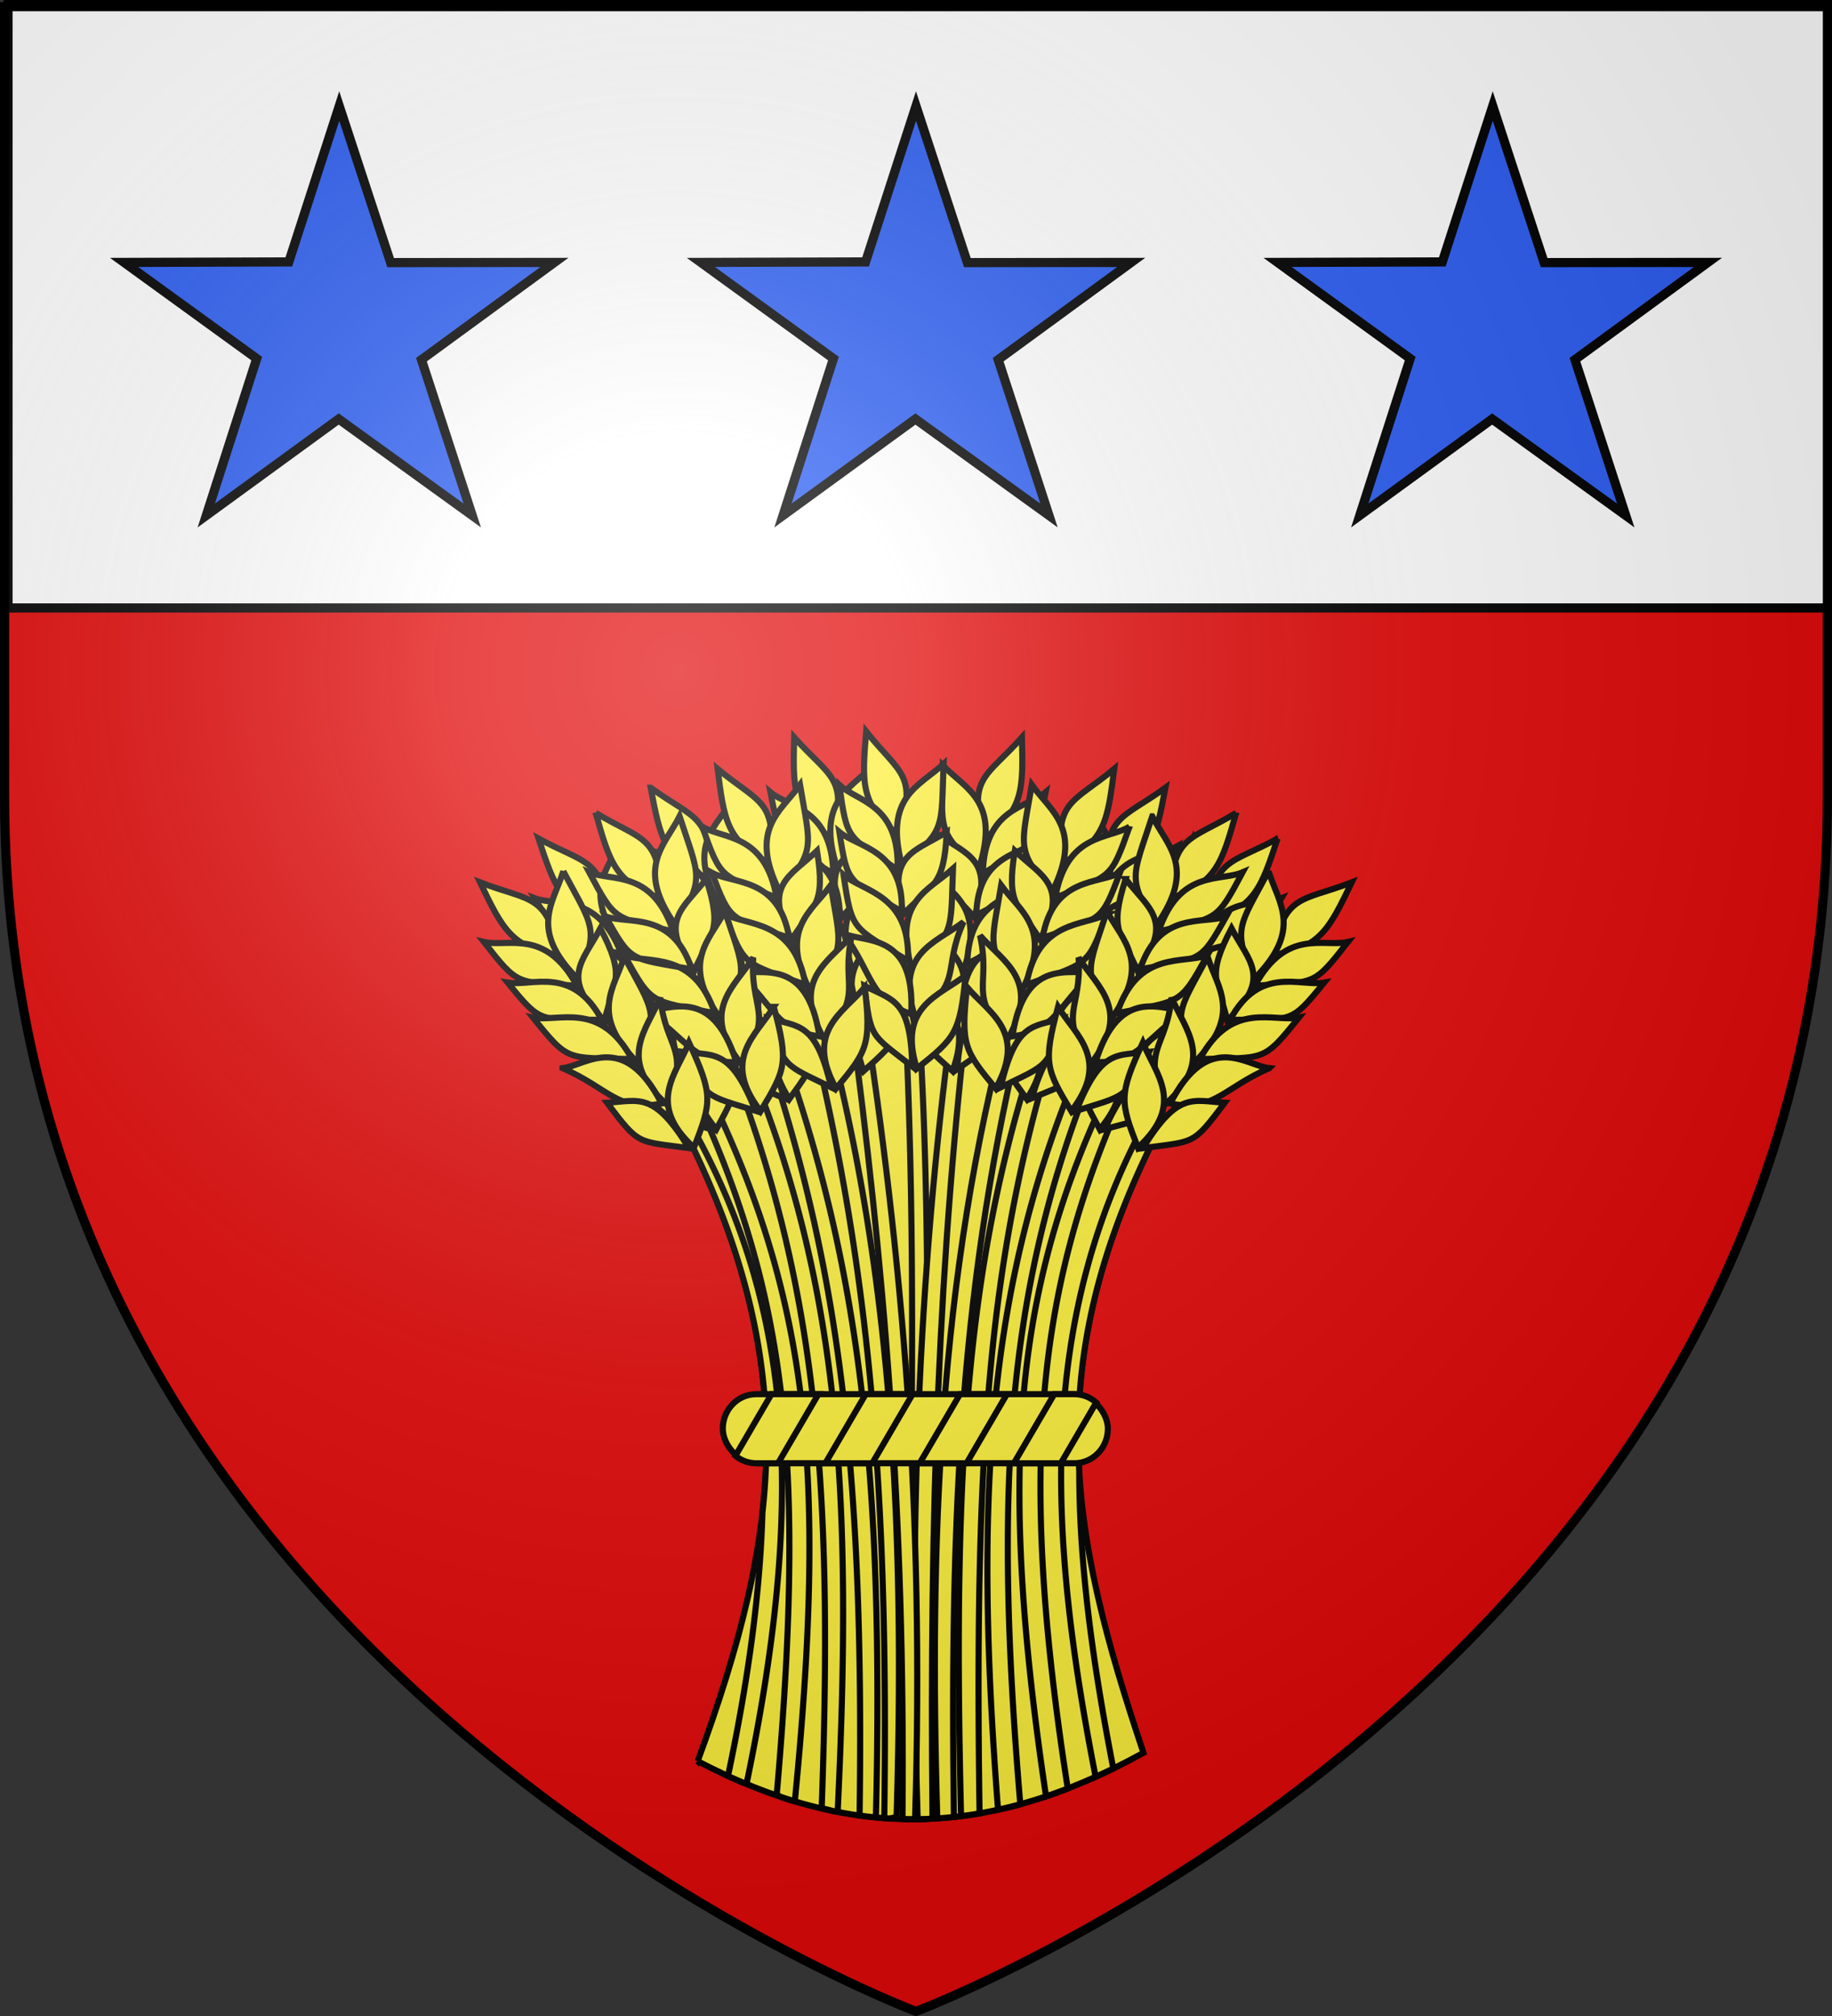
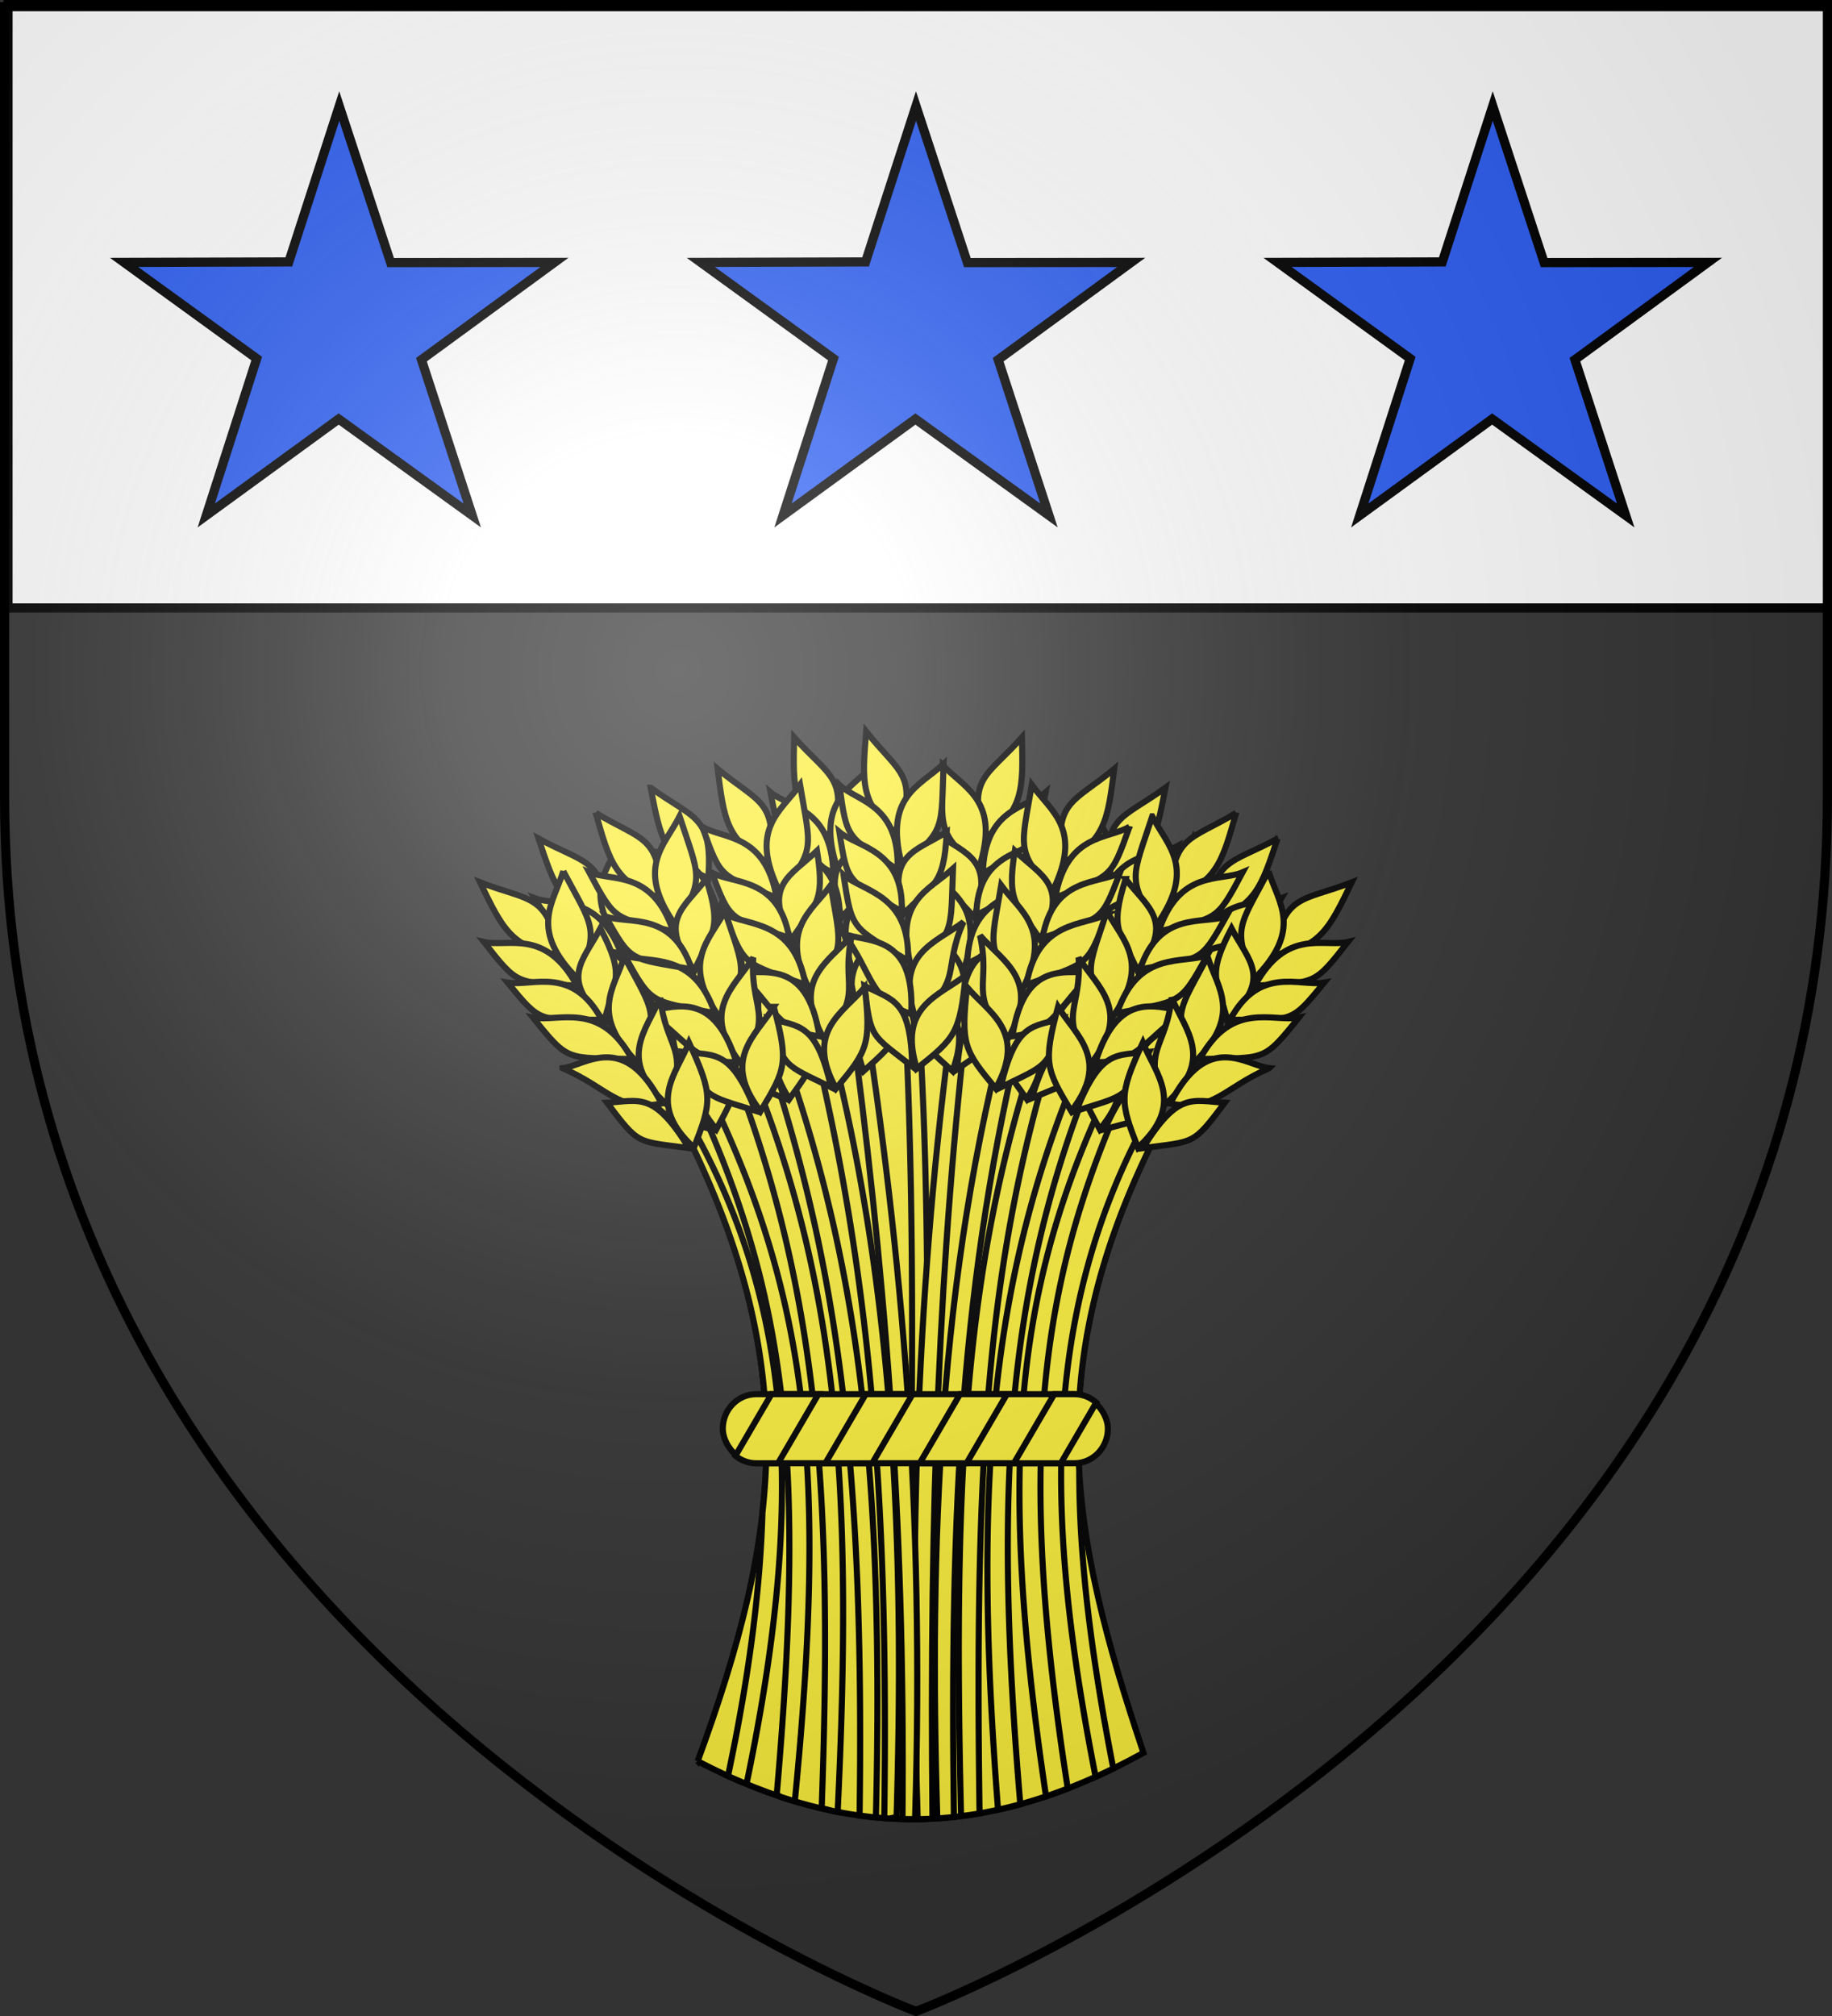
<svg xmlns="http://www.w3.org/2000/svg" xmlns:xlink="http://www.w3.org/1999/xlink" width="600" height="660" version="1.0">
  <rect width="100%" height="100%" fill="#333333" stroke="none" />
  <defs>
    <radialGradient xlink:href="#a" id="b" cx="221.445" cy="226.331" r="300" fx="221.445" fy="226.331" gradientTransform="matrix(1.353 0 0 1.349 -54.369 -85.747)" gradientUnits="userSpaceOnUse" />
    <linearGradient id="a">
      <stop offset="0" style="stop-color:white;stop-opacity:.314" />
      <stop offset=".19" style="stop-color:white;stop-opacity:.251" />
      <stop offset=".6" style="stop-color:#6b6b6b;stop-opacity:.125" />
      <stop offset="1" style="stop-color:black;stop-opacity:.125" />
    </linearGradient>
  </defs>
  <g style="display:inline">
-     <path d="M323.26 658.5s298.5-112.32 298.5-397.772V2.176h-597v258.552c0 285.452 298.5 397.772 298.5 397.772" style="fill:#e20909;fill-opacity:1;fill-rule:evenodd;stroke:none" transform="translate(-23.26)" />
    <path d="M25.883-.057v199.093h597V-.057z" style="fill:#fff;fill-opacity:1;fill-rule:evenodd;stroke:#000;stroke-width:3;stroke-linecap:butt;stroke-linejoin:miter;stroke-miterlimit:4;stroke-opacity:1;stroke-dasharray:none;display:inline" transform="translate(-23.26)" />
    <g style="fill:#2b5df2;fill-opacity:1;stroke:#000;stroke-width:3;stroke-miterlimit:4;stroke-opacity:1;stroke-dasharray:none">
      <path d="m134.372 34.713 16.826 51.262 53.644-.062-43.554 31.844 16.636 50.998-43.744-31.58-43.361 31.58 16.517-51.362-43.435-31.48 53.953-.163zM512.15 34.713l16.826 51.262 53.643-.062-43.553 31.844 16.636 50.998-43.744-31.58-43.362 31.58 16.518-51.362-43.435-31.48 53.953-.163zM323.26 34.713l16.827 51.262 53.643-.062-43.553 31.844 16.636 50.998-43.744-31.58-43.361 31.58 16.517-51.362-43.435-31.48 53.953-.163z" style="fill:#2b5df2;fill-opacity:1;stroke:#000;stroke-width:3;stroke-miterlimit:4;stroke-opacity:1;stroke-dasharray:none;stroke-dashoffset:0" transform="translate(-23.26)" />
    </g>
    <g style="stroke:#000;stroke-width:2.89;stroke-miterlimit:4;stroke-opacity:1;stroke-dasharray:none">
      <path d="M268.434 764.42c39.6-107.754 49.777-188.742-7.925-302.028 94.68-92.74 164.591-62.902 227.822 0-59.543 114.515-43.534 194.793-8.914 298.065-74.35 41.017-139.273 41.348-210.983 3.962z" style="fill:#fcef3c;fill-opacity:1;fill-rule:evenodd;stroke:#000;stroke-width:2.89;stroke-linecap:butt;stroke-linejoin:miter;stroke-miterlimit:4;stroke-opacity:1;stroke-dasharray:none" transform="matrix(.692 0 0 .692 42.739 47.604)" />
      <path d="M372.063 403.563c-1.957.067-3.928.197-5.907.375 7.146 129.791 2.035 258.814 1.344 387.906a182 182 0 0 0 7.906-.063c-.947-129.808 6.078-255.72-2.937-388.218-.135.004-.271-.005-.406 0z" style="fill:#fcef3c;fill-opacity:1;fill-rule:evenodd;stroke:#000;stroke-width:2.89;stroke-linecap:butt;stroke-linejoin:miter;stroke-miterlimit:4;stroke-opacity:1;stroke-dasharray:none" transform="matrix(.692 0 0 .692 42.739 47.604)" />
      <path d="M390.094 404.5c-16.33 118.626-22.123 238.3-17.531 387.344 2.33-.032 4.665-.098 7-.219-1.508-147.134 3.151-266.852 17.125-386-2.18-.437-4.388-.822-6.594-1.125z" style="fill:#fcef3c;fill-opacity:1;fill-rule:evenodd;stroke:#000;stroke-width:2.89;stroke-linecap:butt;stroke-linejoin:miter;stroke-miterlimit:4;stroke-opacity:1;stroke-dasharray:none" transform="matrix(.692 0 0 .692 42.739 47.604)" />
      <g style="stroke:#000;stroke-width:2.89;stroke-miterlimit:4;stroke-opacity:1;stroke-dasharray:none">
        <path d="M421.907 280.044c-16.855 18.944-26.105 18.989-17.557 47.626 18.62-13.124 18.096-23.653 17.557-47.626z" style="fill:#fcef3c;fill-opacity:1;fill-rule:evenodd;stroke:#000;stroke-width:2.89;stroke-linecap:butt;stroke-linejoin:miter;stroke-miterlimit:4;stroke-opacity:1;stroke-dasharray:none" transform="matrix(.692 0 0 .692 42.739 47.604)" />
        <path d="M384.454 293.317c11.097 11.385 27.244 17.038 17.112 48.582-20.19-16.91-17.58-18.726-17.112-48.582z" style="fill:#fcef3c;fill-opacity:1;fill-rule:evenodd;stroke:#000;stroke-width:2.89;stroke-linecap:butt;stroke-linejoin:miter;stroke-miterlimit:4;stroke-opacity:1;stroke-dasharray:none" transform="matrix(.692 0 0 .692 42.739 47.604)" />
        <path d="M381.165 325.375c14.633 10.239 28.013 12.167 18.107 39.709-12.855-15.021-18.366-13.577-18.107-39.709z" style="fill:#fcef3c;fill-opacity:1;fill-rule:evenodd;stroke:#000;stroke-width:2.89;stroke-linecap:butt;stroke-linejoin:miter;stroke-miterlimit:4;stroke-opacity:1;stroke-dasharray:none" transform="matrix(.692 0 0 .692 42.739 47.604)" />
        <path d="M377.226 342.515c11.109 11.162 27.261 16.716 17.167 47.593-20.208-16.58-17.6-18.357-17.167-47.593z" style="fill:#fcef3c;fill-opacity:1;fill-rule:evenodd;stroke:#000;stroke-width:2.89;stroke-linecap:butt;stroke-linejoin:miter;stroke-miterlimit:4;stroke-opacity:1;stroke-dasharray:none" transform="matrix(.692 0 0 .692 42.739 47.604)" />
        <path d="M370.864 367.456c12.965 10.93 31.702 16.481 20.356 46.284-22.408-18.308-11.394-22.957-20.356-46.284z" style="fill:#fcef3c;fill-opacity:1;fill-rule:evenodd;stroke:#000;stroke-width:2.89;stroke-linecap:butt;stroke-linejoin:miter;stroke-miterlimit:4;stroke-opacity:1;stroke-dasharray:none" transform="matrix(.692 0 0 .692 42.739 47.604)" />
        <path d="M368.459 392.6c12.196 10.55 31.293 16.47 20.564 45.304-17.289-15.431-19.514-17.852-20.564-45.303zM433.147 305.974c-8.76 7.488-29.01 7.26-29.76 38.507 24.925-14.884 24.654-12.161 29.76-38.507z" style="fill:#fcef3c;fill-opacity:1;fill-rule:evenodd;stroke:#000;stroke-width:2.89;stroke-linecap:butt;stroke-linejoin:miter;stroke-miterlimit:4;stroke-opacity:1;stroke-dasharray:none" transform="matrix(.692 0 0 .692 42.739 47.604)" />
        <path d="M431.896 328.226c-9.328 6.963-31.025 6.598-31.595 35.924 26.592-13.785 26.323-11.232 31.595-35.924z" style="fill:#fcef3c;fill-opacity:1;fill-rule:evenodd;stroke:#000;stroke-width:2.89;stroke-linecap:butt;stroke-linejoin:miter;stroke-miterlimit:4;stroke-opacity:1;stroke-dasharray:none" transform="matrix(.692 0 0 .692 42.739 47.604)" />
        <path d="M428.78 348.388c-9.66 7.536-32.087 7.197-32.75 38.836 27.521-14.94 27.236-12.184 32.75-38.836z" style="fill:#fcef3c;fill-opacity:1;fill-rule:evenodd;stroke:#000;stroke-width:2.89;stroke-linecap:butt;stroke-linejoin:miter;stroke-miterlimit:4;stroke-opacity:1;stroke-dasharray:none" transform="matrix(.692 0 0 .692 42.739 47.604)" />
        <path d="M427.223 376.08c-10.212 3.996-34.005-2.935-34.092 36.28 20.374-5.903 18.92-17.768 34.092-36.28z" style="fill:#fcef3c;fill-opacity:1;fill-rule:evenodd;stroke:#000;stroke-width:2.89;stroke-linecap:butt;stroke-linejoin:miter;stroke-miterlimit:4;stroke-opacity:1;stroke-dasharray:none" transform="matrix(.692 0 0 .692 42.739 47.604)" />
        <path d="M415.946 400.23c-14.18 6.257-22.19 5.276-24.708 36.807 20.567-14.325 20.325-11.736 24.708-36.808z" style="fill:#fcef3c;fill-opacity:1;fill-rule:evenodd;stroke:#000;stroke-width:2.89;stroke-linecap:butt;stroke-linejoin:miter;stroke-miterlimit:4;stroke-opacity:1;stroke-dasharray:none" transform="matrix(.692 0 0 .692 42.739 47.604)" />
      </g>
      <path d="M431.625 418.438c-35.51 103.618-42.716 201.158-38.531 371.968 2.908-.365 5.83-.776 8.75-1.281-2.447-169.428 3.697-263.339 36.281-367.062a164 164 0 0 0-6.5-3.625z" style="fill:#fcef3c;fill-opacity:1;fill-rule:evenodd;stroke:#000;stroke-width:2.89;stroke-linecap:butt;stroke-linejoin:miter;stroke-miterlimit:4;stroke-opacity:1;stroke-dasharray:none" transform="matrix(.692 0 0 .692 42.739 47.604)" />
      <g style="stroke:#000;stroke-width:2.89;stroke-miterlimit:4;stroke-opacity:1;stroke-dasharray:none">
        <path d="M489.826 303.869c-20.493 14.935-29.542 13.015-27.267 42.814 20.982-8.872 22.704-19.273 27.267-42.814z" style="fill:#fcef3c;fill-opacity:1;fill-rule:evenodd;stroke:#000;stroke-width:2.89;stroke-linecap:butt;stroke-linejoin:miter;stroke-miterlimit:4;stroke-opacity:1;stroke-dasharray:none" transform="matrix(.692 0 0 .692 42.739 47.604)" />
        <path d="M450.409 308.89c8.427 13.48 23.006 22.432 6.41 51.107-16.14-20.81-13.205-22.031-6.41-51.107z" style="fill:#fcef3c;fill-opacity:1;fill-rule:evenodd;stroke:#000;stroke-width:2.89;stroke-linecap:butt;stroke-linejoin:miter;stroke-miterlimit:4;stroke-opacity:1;stroke-dasharray:none" transform="matrix(.692 0 0 .692 42.739 47.604)" />
        <path d="M440.39 339.52c12.126 13.11 24.792 17.835 9.265 42.647-9.373-17.408-15.065-17.166-9.265-42.648z" style="fill:#fcef3c;fill-opacity:1;fill-rule:evenodd;stroke:#000;stroke-width:2.89;stroke-linecap:butt;stroke-linejoin:miter;stroke-miterlimit:4;stroke-opacity:1;stroke-dasharray:none" transform="matrix(.692 0 0 .692 42.739 47.604)" />
        <path d="M432.902 355.433c8.487 13.265 23.092 22.121 6.674 50.152-16.228-20.493-13.303-21.675-6.674-50.152z" style="fill:#fcef3c;fill-opacity:1;fill-rule:evenodd;stroke:#000;stroke-width:2.89;stroke-linecap:butt;stroke-linejoin:miter;stroke-miterlimit:4;stroke-opacity:1;stroke-dasharray:none" transform="matrix(.692 0 0 .692 42.739 47.604)" />
        <path d="M421.392 378.455c10.349 13.432 27.48 22.834 10.067 49.55-18.011-22.647-6.261-24.852-10.067-49.55z" style="fill:#fcef3c;fill-opacity:1;fill-rule:evenodd;stroke:#000;stroke-width:2.89;stroke-linecap:butt;stroke-linejoin:miter;stroke-miterlimit:4;stroke-opacity:1;stroke-dasharray:none" transform="matrix(.692 0 0 .692 42.739 47.604)" />
        <path d="M413.704 402.516c9.68 12.898 27.085 22.736 10.48 48.636-13.62-18.75-15.28-21.588-10.48-48.636zM495.305 331.593c-10.149 5.459-29.889.938-37.254 31.314 27.515-9.255 26.673-6.652 37.254-31.314z" style="fill:#fcef3c;fill-opacity:1;fill-rule:evenodd;stroke:#000;stroke-width:2.89;stroke-linecap:butt;stroke-linejoin:miter;stroke-miterlimit:4;stroke-opacity:1;stroke-dasharray:none" transform="matrix(.692 0 0 .692 42.739 47.604)" />
        <path d="M489.36 353.073c-10.594 4.825-31.719-.138-38.5 28.4 28.911-7.827 28.106-5.39 38.5-28.4z" style="fill:#fcef3c;fill-opacity:1;fill-rule:evenodd;stroke:#000;stroke-width:2.89;stroke-linecap:butt;stroke-linejoin:miter;stroke-miterlimit:4;stroke-opacity:1;stroke-dasharray:none" transform="matrix(.692 0 0 .692 42.739 47.604)" />
        <path d="M482.034 372.114c-11.04 5.315-32.882.223-40.246 31 30.065-8.757 29.202-6.125 40.246-31z" style="fill:#fcef3c;fill-opacity:1;fill-rule:evenodd;stroke:#000;stroke-width:2.89;stroke-linecap:butt;stroke-linejoin:miter;stroke-miterlimit:4;stroke-opacity:1;stroke-dasharray:none" transform="matrix(.692 0 0 .692 42.739 47.604)" />
        <path d="M474.636 398.844c-10.827 1.738-32.607-10.085-41.016 28.217 21.163-1.443 22.26-13.346 41.016-28.217z" style="fill:#fcef3c;fill-opacity:1;fill-rule:evenodd;stroke:#000;stroke-width:2.89;stroke-linecap:butt;stroke-linejoin:miter;stroke-miterlimit:4;stroke-opacity:1;stroke-dasharray:none" transform="matrix(.692 0 0 .692 42.739 47.604)" />
        <path d="M458.49 420.05c-15.186 3.106-22.805.447-31.958 30.725 23.139-9.633 22.353-7.155 31.957-30.725z" style="fill:#fcef3c;fill-opacity:1;fill-rule:evenodd;stroke:#000;stroke-width:2.89;stroke-linecap:butt;stroke-linejoin:miter;stroke-miterlimit:4;stroke-opacity:1;stroke-dasharray:none" transform="matrix(.692 0 0 .692 42.739 47.604)" />
      </g>
      <path d="M465.438 441.5c-46.327 94.552-55.945 180.375-32.125 339.563a243 243 0 0 0 10.28-3.72c-23.714-151.927-14.926-237.541 27.594-330.968a286 286 0 0 0-5.75-4.875z" style="fill:#fcef3c;fill-opacity:1;fill-rule:evenodd;stroke:#000;stroke-width:2.89;stroke-linecap:butt;stroke-linejoin:miter;stroke-miterlimit:4;stroke-opacity:1;stroke-dasharray:none" transform="matrix(.692 0 0 .692 42.739 47.604)" />
      <g style="stroke:#000;stroke-width:2.89;stroke-miterlimit:4;stroke-opacity:1;stroke-dasharray:none">
        <path d="M542.89 327.933c-22.256 12.153-30.98 9.077-32.585 38.92 21.954-6.08 25.01-16.169 32.584-38.92z" style="fill:#fcef3c;fill-opacity:1;fill-rule:evenodd;stroke:#000;stroke-width:2.89;stroke-linecap:butt;stroke-linejoin:miter;stroke-miterlimit:4;stroke-opacity:1;stroke-dasharray:none" transform="matrix(.692 0 0 .692 42.739 47.604)" />
        <path d="M503.154 327.804c6.61 14.459 19.905 25.224-.266 51.506-13.308-22.725-10.239-23.556.266-51.506z" style="fill:#fcef3c;fill-opacity:1;fill-rule:evenodd;stroke:#000;stroke-width:2.89;stroke-linecap:butt;stroke-linejoin:miter;stroke-miterlimit:4;stroke-opacity:1;stroke-dasharray:none" transform="matrix(.692 0 0 .692 42.739 47.604)" />
        <path d="M489.25 356.877c10.326 14.572 22.273 20.897 3.661 43.488-7.039-18.475-12.713-18.973-3.66-43.488z" style="fill:#fcef3c;fill-opacity:1;fill-rule:evenodd;stroke:#000;stroke-width:2.89;stroke-linecap:butt;stroke-linejoin:miter;stroke-miterlimit:4;stroke-opacity:1;stroke-dasharray:none" transform="matrix(.692 0 0 .692 42.739 47.604)" />
        <path d="M479.763 371.686c6.697 14.253 20.032 24.927.12 50.594-13.436-22.423-10.382-23.216-.12-50.594z" style="fill:#fcef3c;fill-opacity:1;fill-rule:evenodd;stroke:#000;stroke-width:2.89;stroke-linecap:butt;stroke-linejoin:miter;stroke-miterlimit:4;stroke-opacity:1;stroke-dasharray:none" transform="matrix(.692 0 0 .692 42.739 47.604)" />
        <path d="M465.367 393.022c8.521 14.66 24.29 26.203 3.562 50.437-14.925-24.79-2.988-25.454-3.562-50.437z" style="fill:#fcef3c;fill-opacity:1;fill-rule:evenodd;stroke:#000;stroke-width:2.89;stroke-linecap:butt;stroke-linejoin:miter;stroke-miterlimit:4;stroke-opacity:1;stroke-dasharray:none" transform="matrix(.692 0 0 .692 42.739 47.604)" />
        <path d="M454.626 415.884c7.927 14.044 23.91 26.055 4.09 49.584-11.076-20.356-12.354-23.385-4.09-49.584zM544.73 356.134c-10.771 4.097-29.759-2.944-40.998 26.222 28.482-5.611 27.31-3.14 40.998-26.222z" style="fill:#fcef3c;fill-opacity:1;fill-rule:evenodd;stroke:#000;stroke-width:2.89;stroke-linecap:butt;stroke-linejoin:miter;stroke-miterlimit:4;stroke-opacity:1;stroke-dasharray:none" transform="matrix(.692 0 0 .692 42.739 47.604)" />
        <path d="M536.052 376.662c-11.13 3.411-31.434-4.247-41.856 23.17 29.682-4.014 28.567-1.7 41.856-23.17z" style="fill:#fcef3c;fill-opacity:1;fill-rule:evenodd;stroke:#000;stroke-width:2.89;stroke-linecap:butt;stroke-linejoin:miter;stroke-miterlimit:4;stroke-opacity:1;stroke-dasharray:none" transform="matrix(.692 0 0 .692 42.739 47.604)" />
        <path d="M526.32 394.593c-11.635 3.84-32.634-4.04-43.924 25.523 30.947-4.787 29.75-2.29 43.924-25.523z" style="fill:#fcef3c;fill-opacity:1;fill-rule:evenodd;stroke:#000;stroke-width:2.89;stroke-linecap:butt;stroke-linejoin:miter;stroke-miterlimit:4;stroke-opacity:1;stroke-dasharray:none" transform="matrix(.692 0 0 .692 42.739 47.604)" />
        <path d="M515.52 420.14c-10.96.32-31.025-14.226-44.326 22.663 21.172 1.311 23.802-10.35 44.327-22.664z" style="fill:#fcef3c;fill-opacity:1;fill-rule:evenodd;stroke:#000;stroke-width:2.89;stroke-linecap:butt;stroke-linejoin:miter;stroke-miterlimit:4;stroke-opacity:1;stroke-dasharray:none" transform="matrix(.692 0 0 .692 42.739 47.604)" />
        <path d="M496.762 439.074c-15.46 1.112-22.67-2.512-35.669 26.324 24.192-6.553 23.091-4.197 35.669-26.324z" style="fill:#fcef3c;fill-opacity:1;fill-rule:evenodd;stroke:#000;stroke-width:2.89;stroke-linecap:butt;stroke-linejoin:miter;stroke-miterlimit:4;stroke-opacity:1;stroke-dasharray:none" transform="matrix(.692 0 0 .692 42.739 47.604)" />
      </g>
      <path d="M347.031 407.344c-2.133.569-4.277 1.235-6.437 1.937 15.83 117.993 26.172 237.208 24.781 382.5 1.98.052 3.955.076 5.938.063 4.554-148.277-6.275-266.809-24.282-384.5z" style="fill:#fcef3c;fill-opacity:1;fill-rule:evenodd;stroke:#000;stroke-width:2.89;stroke-linecap:butt;stroke-linejoin:miter;stroke-miterlimit:4;stroke-opacity:1;stroke-dasharray:none" transform="matrix(.692 0 0 .692 42.739 47.604)" />
      <g style="stroke:#000;stroke-width:2.89;stroke-miterlimit:4;stroke-opacity:1;stroke-dasharray:none">
        <path d="M314.098 280.044c16.856 18.944 26.106 18.989 17.557 47.626-18.62-13.124-18.095-23.653-17.557-47.626z" style="fill:#fcef3c;fill-opacity:1;fill-rule:evenodd;stroke:#000;stroke-width:2.89;stroke-linecap:butt;stroke-linejoin:miter;stroke-miterlimit:4;stroke-opacity:1;stroke-dasharray:none" transform="matrix(.692 0 0 .692 42.739 47.604)" />
        <path d="M351.551 293.317c-11.097 11.385-27.244 17.038-17.112 48.582 20.19-16.91 17.58-18.726 17.112-48.582z" style="fill:#fcef3c;fill-opacity:1;fill-rule:evenodd;stroke:#000;stroke-width:2.89;stroke-linecap:butt;stroke-linejoin:miter;stroke-miterlimit:4;stroke-opacity:1;stroke-dasharray:none" transform="matrix(.692 0 0 .692 42.739 47.604)" />
        <path d="M354.84 325.375c-14.633 10.239-28.013 12.167-18.106 39.709 12.855-15.021 18.365-13.577 18.106-39.709z" style="fill:#fcef3c;fill-opacity:1;fill-rule:evenodd;stroke:#000;stroke-width:2.89;stroke-linecap:butt;stroke-linejoin:miter;stroke-miterlimit:4;stroke-opacity:1;stroke-dasharray:none" transform="matrix(.692 0 0 .692 42.739 47.604)" />
        <path d="M358.78 342.515c-11.11 11.162-27.262 16.716-17.168 47.593 20.208-16.58 17.6-18.357 17.168-47.593z" style="fill:#fcef3c;fill-opacity:1;fill-rule:evenodd;stroke:#000;stroke-width:2.89;stroke-linecap:butt;stroke-linejoin:miter;stroke-miterlimit:4;stroke-opacity:1;stroke-dasharray:none" transform="matrix(.692 0 0 .692 42.739 47.604)" />
        <path d="M365.141 367.456c-12.964 10.93-31.702 16.481-20.356 46.284 22.408-18.308 11.394-22.957 20.356-46.284z" style="fill:#fcef3c;fill-opacity:1;fill-rule:evenodd;stroke:#000;stroke-width:2.89;stroke-linecap:butt;stroke-linejoin:miter;stroke-miterlimit:4;stroke-opacity:1;stroke-dasharray:none" transform="matrix(.692 0 0 .692 42.739 47.604)" />
        <path d="M367.546 392.6c-12.196 10.55-31.293 16.47-20.564 45.304 17.29-15.431 19.514-17.852 20.564-45.303zM302.859 305.974c8.759 7.488 29.009 7.26 29.758 38.507-24.923-14.884-24.653-12.161-29.758-38.507z" style="fill:#fcef3c;fill-opacity:1;fill-rule:evenodd;stroke:#000;stroke-width:2.89;stroke-linecap:butt;stroke-linejoin:miter;stroke-miterlimit:4;stroke-opacity:1;stroke-dasharray:none" transform="matrix(.692 0 0 .692 42.739 47.604)" />
        <path d="M304.109 328.226c9.328 6.963 31.026 6.598 31.595 35.924-26.592-13.785-26.322-11.232-31.595-35.924z" style="fill:#fcef3c;fill-opacity:1;fill-rule:evenodd;stroke:#000;stroke-width:2.89;stroke-linecap:butt;stroke-linejoin:miter;stroke-miterlimit:4;stroke-opacity:1;stroke-dasharray:none" transform="matrix(.692 0 0 .692 42.739 47.604)" />
        <path d="M307.226 348.388c9.66 7.536 32.086 7.197 32.75 38.836-27.522-14.94-27.237-12.184-32.75-38.836z" style="fill:#fcef3c;fill-opacity:1;fill-rule:evenodd;stroke:#000;stroke-width:2.89;stroke-linecap:butt;stroke-linejoin:miter;stroke-miterlimit:4;stroke-opacity:1;stroke-dasharray:none" transform="matrix(.692 0 0 .692 42.739 47.604)" />
        <path d="M308.782 376.08c10.212 3.996 34.005-2.935 34.092 36.28-20.374-5.903-18.92-17.768-34.092-36.28z" style="fill:#fcef3c;fill-opacity:1;fill-rule:evenodd;stroke:#000;stroke-width:2.89;stroke-linecap:butt;stroke-linejoin:miter;stroke-miterlimit:4;stroke-opacity:1;stroke-dasharray:none" transform="matrix(.692 0 0 .692 42.739 47.604)" />
        <path d="M320.06 400.23c14.18 6.257 22.19 5.276 24.707 36.807-20.566-14.325-20.324-11.736-24.707-36.808z" style="fill:#fcef3c;fill-opacity:1;fill-rule:evenodd;stroke:#000;stroke-width:2.89;stroke-linecap:butt;stroke-linejoin:miter;stroke-miterlimit:4;stroke-opacity:1;stroke-dasharray:none" transform="matrix(.692 0 0 .692 42.739 47.604)" />
      </g>
      <path d="M307.531 424.781a203 203 0 0 0-6.375 4.094c33.606 101.364 46.252 195.476 43.906 361.25 2.572.353 5.15.662 7.72.906 4.077-167.719-8.994-264.827-45.25-366.25z" style="fill:#fcef3c;fill-opacity:1;fill-rule:evenodd;stroke:#000;stroke-width:2.89;stroke-linecap:butt;stroke-linejoin:miter;stroke-miterlimit:4;stroke-opacity:1;stroke-dasharray:none" transform="matrix(.692 0 0 .692 42.739 47.604)" />
      <g style="stroke:#000;stroke-width:2.89;stroke-miterlimit:4;stroke-opacity:1;stroke-dasharray:none">
        <path d="M246.18 303.869c20.492 14.935 29.541 13.015 27.266 42.814-20.982-8.872-22.704-19.273-27.267-42.814z" style="fill:#fcef3c;fill-opacity:1;fill-rule:evenodd;stroke:#000;stroke-width:2.89;stroke-linecap:butt;stroke-linejoin:miter;stroke-miterlimit:4;stroke-opacity:1;stroke-dasharray:none" transform="matrix(.692 0 0 .692 42.739 47.604)" />
-         <path d="M285.597 308.89c-8.428 13.48-23.007 22.432-6.41 51.107 16.14-20.81 13.204-22.031 6.41-51.107z" style="fill:#fcef3c;fill-opacity:1;fill-rule:evenodd;stroke:#000;stroke-width:2.89;stroke-linecap:butt;stroke-linejoin:miter;stroke-miterlimit:4;stroke-opacity:1;stroke-dasharray:none" transform="matrix(.692 0 0 .692 42.739 47.604)" />
        <path d="M295.616 339.52c-12.127 13.11-24.793 17.835-9.266 42.647 9.374-17.408 15.065-17.166 9.266-42.648z" style="fill:#fcef3c;fill-opacity:1;fill-rule:evenodd;stroke:#000;stroke-width:2.89;stroke-linecap:butt;stroke-linejoin:miter;stroke-miterlimit:4;stroke-opacity:1;stroke-dasharray:none" transform="matrix(.692 0 0 .692 42.739 47.604)" />
        <path d="M303.103 355.433c-8.487 13.265-23.092 22.121-6.674 50.152 16.228-20.493 13.303-21.675 6.674-50.152z" style="fill:#fcef3c;fill-opacity:1;fill-rule:evenodd;stroke:#000;stroke-width:2.89;stroke-linecap:butt;stroke-linejoin:miter;stroke-miterlimit:4;stroke-opacity:1;stroke-dasharray:none" transform="matrix(.692 0 0 .692 42.739 47.604)" />
        <path d="M314.614 378.455c-10.35 13.432-27.481 22.834-10.068 49.55 18.011-22.647 6.262-24.852 10.068-49.55z" style="fill:#fcef3c;fill-opacity:1;fill-rule:evenodd;stroke:#000;stroke-width:2.89;stroke-linecap:butt;stroke-linejoin:miter;stroke-miterlimit:4;stroke-opacity:1;stroke-dasharray:none" transform="matrix(.692 0 0 .692 42.739 47.604)" />
        <path d="M322.301 402.516c-9.679 12.898-27.084 22.736-10.48 48.636 13.62-18.75 15.28-21.588 10.48-48.636zM240.7 331.593c10.15 5.459 29.89.938 37.255 31.314-27.516-9.255-26.673-6.652-37.255-31.314z" style="fill:#fcef3c;fill-opacity:1;fill-rule:evenodd;stroke:#000;stroke-width:2.89;stroke-linecap:butt;stroke-linejoin:miter;stroke-miterlimit:4;stroke-opacity:1;stroke-dasharray:none" transform="matrix(.692 0 0 .692 42.739 47.604)" />
        <path d="M246.645 353.073c10.594 4.825 31.72-.138 38.5 28.4-28.911-7.827-28.106-5.39-38.5-28.4z" style="fill:#fcef3c;fill-opacity:1;fill-rule:evenodd;stroke:#000;stroke-width:2.89;stroke-linecap:butt;stroke-linejoin:miter;stroke-miterlimit:4;stroke-opacity:1;stroke-dasharray:none" transform="matrix(.692 0 0 .692 42.739 47.604)" />
        <path d="M253.971 372.114c11.04 5.315 32.883.223 40.247 31-30.066-8.757-29.202-6.125-40.247-31z" style="fill:#fcef3c;fill-opacity:1;fill-rule:evenodd;stroke:#000;stroke-width:2.89;stroke-linecap:butt;stroke-linejoin:miter;stroke-miterlimit:4;stroke-opacity:1;stroke-dasharray:none" transform="matrix(.692 0 0 .692 42.739 47.604)" />
        <path d="M261.37 398.844c10.827 1.738 32.606-10.085 41.015 28.217-21.163-1.443-22.26-13.346-41.016-28.217z" style="fill:#fcef3c;fill-opacity:1;fill-rule:evenodd;stroke:#000;stroke-width:2.89;stroke-linecap:butt;stroke-linejoin:miter;stroke-miterlimit:4;stroke-opacity:1;stroke-dasharray:none" transform="matrix(.692 0 0 .692 42.739 47.604)" />
        <path d="M277.516 420.05c15.185 3.106 22.804.447 31.957 30.725-23.138-9.633-22.352-7.155-31.957-30.725z" style="fill:#fcef3c;fill-opacity:1;fill-rule:evenodd;stroke:#000;stroke-width:2.89;stroke-linecap:butt;stroke-linejoin:miter;stroke-miterlimit:4;stroke-opacity:1;stroke-dasharray:none" transform="matrix(.692 0 0 .692 42.739 47.604)" />
      </g>
      <path d="M274.406 449.5a320 320 0 0 0-5.156 4.625c42.64 93.796 49.826 174.839 36.594 326.125l1.937 1.063c2.21.737 4.423 1.433 6.625 2.093 15.11-153.514 7.068-236.195-40-333.906z" style="fill:#fcef3c;fill-opacity:1;fill-rule:evenodd;stroke:#000;stroke-width:2.89;stroke-linecap:butt;stroke-linejoin:miter;stroke-miterlimit:4;stroke-opacity:1;stroke-dasharray:none" transform="matrix(.692 0 0 .692 42.739 47.604)" />
      <g style="stroke:#000;stroke-width:2.89;stroke-miterlimit:4;stroke-opacity:1;stroke-dasharray:none">
        <path d="M193.116 327.933c22.256 12.153 30.98 9.077 32.584 38.92-21.954-6.08-25.01-16.169-32.584-38.92z" style="fill:#fcef3c;fill-opacity:1;fill-rule:evenodd;stroke:#000;stroke-width:2.89;stroke-linecap:butt;stroke-linejoin:miter;stroke-miterlimit:4;stroke-opacity:1;stroke-dasharray:none" transform="matrix(.692 0 0 .692 42.739 47.604)" />
        <path d="M232.852 327.804c-6.61 14.459-19.906 25.224.266 51.506 13.308-22.725 10.238-23.556-.266-51.506z" style="fill:#fcef3c;fill-opacity:1;fill-rule:evenodd;stroke:#000;stroke-width:2.89;stroke-linecap:butt;stroke-linejoin:miter;stroke-miterlimit:4;stroke-opacity:1;stroke-dasharray:none" transform="matrix(.692 0 0 .692 42.739 47.604)" />
        <path d="M246.755 356.877c-10.325 14.572-22.272 20.897-3.661 43.488 7.039-18.475 12.714-18.973 3.661-43.488z" style="fill:#fcef3c;fill-opacity:1;fill-rule:evenodd;stroke:#000;stroke-width:2.89;stroke-linecap:butt;stroke-linejoin:miter;stroke-miterlimit:4;stroke-opacity:1;stroke-dasharray:none" transform="matrix(.692 0 0 .692 42.739 47.604)" />
        <path d="M256.242 371.686c-6.697 14.253-20.031 24.927-.12 50.594 13.436-22.423 10.383-23.216.12-50.594z" style="fill:#fcef3c;fill-opacity:1;fill-rule:evenodd;stroke:#000;stroke-width:2.89;stroke-linecap:butt;stroke-linejoin:miter;stroke-miterlimit:4;stroke-opacity:1;stroke-dasharray:none" transform="matrix(.692 0 0 .692 42.739 47.604)" />
        <path d="M270.638 393.022c-8.521 14.66-24.29 26.203-3.562 50.437 14.925-24.79 2.988-25.454 3.562-50.437z" style="fill:#fcef3c;fill-opacity:1;fill-rule:evenodd;stroke:#000;stroke-width:2.89;stroke-linecap:butt;stroke-linejoin:miter;stroke-miterlimit:4;stroke-opacity:1;stroke-dasharray:none" transform="matrix(.692 0 0 .692 42.739 47.604)" />
        <path d="M281.379 415.884c-7.926 14.044-23.91 26.055-4.09 49.584 11.076-20.356 12.355-23.385 4.09-49.584zM191.276 356.134c10.77 4.097 29.758-2.944 40.998 26.222-28.483-5.611-27.31-3.14-40.998-26.222z" style="fill:#fcef3c;fill-opacity:1;fill-rule:evenodd;stroke:#000;stroke-width:2.89;stroke-linecap:butt;stroke-linejoin:miter;stroke-miterlimit:4;stroke-opacity:1;stroke-dasharray:none" transform="matrix(.692 0 0 .692 42.739 47.604)" />
        <path d="M199.954 376.662c11.13 3.411 31.434-4.247 41.856 23.17-29.683-4.014-28.568-1.7-41.856-23.17z" style="fill:#fcef3c;fill-opacity:1;fill-rule:evenodd;stroke:#000;stroke-width:2.89;stroke-linecap:butt;stroke-linejoin:miter;stroke-miterlimit:4;stroke-opacity:1;stroke-dasharray:none" transform="matrix(.692 0 0 .692 42.739 47.604)" />
        <path d="M209.685 394.593c11.635 3.84 32.635-4.04 43.924 25.523-30.946-4.787-29.75-2.29-43.924-25.523z" style="fill:#fcef3c;fill-opacity:1;fill-rule:evenodd;stroke:#000;stroke-width:2.89;stroke-linecap:butt;stroke-linejoin:miter;stroke-miterlimit:4;stroke-opacity:1;stroke-dasharray:none" transform="matrix(.692 0 0 .692 42.739 47.604)" />
        <path d="M220.485 420.14c10.961.32 31.025-14.226 44.326 22.663-21.171 1.311-23.802-10.35-44.326-22.664z" style="fill:#fcef3c;fill-opacity:1;fill-rule:evenodd;stroke:#000;stroke-width:2.89;stroke-linecap:butt;stroke-linejoin:miter;stroke-miterlimit:4;stroke-opacity:1;stroke-dasharray:none" transform="matrix(.692 0 0 .692 42.739 47.604)" />
        <path d="M239.243 439.074c15.46 1.112 22.67-2.512 35.67 26.324-24.192-6.553-23.092-4.197-35.67-26.324z" style="fill:#fcef3c;fill-opacity:1;fill-rule:evenodd;stroke:#000;stroke-width:2.89;stroke-linecap:butt;stroke-linejoin:miter;stroke-miterlimit:4;stroke-opacity:1;stroke-dasharray:none" transform="matrix(.692 0 0 .692 42.739 47.604)" />
      </g>
      <g style="stroke:#000;stroke-width:2.89;stroke-miterlimit:4;stroke-opacity:1;stroke-dasharray:none">
        <path d="M348.171 277.272c15.767 19.86 25 20.424 14.858 48.536-17.854-14.147-16.74-24.63-14.858-48.536z" style="fill:#fcef3c;fill-opacity:1;fill-rule:evenodd;stroke:#000;stroke-width:2.89;stroke-linecap:butt;stroke-linejoin:miter;stroke-miterlimit:4;stroke-opacity:1;stroke-dasharray:none" transform="matrix(.692 0 0 .692 42.739 47.604)" />
        <path d="M384.821 292.625c-11.718 10.745-28.157 15.483-19.81 47.546 21.106-15.75 18.602-17.71 19.81-47.546z" style="fill:#fcef3c;fill-opacity:1;fill-rule:evenodd;stroke:#000;stroke-width:2.89;stroke-linecap:butt;stroke-linejoin:miter;stroke-miterlimit:4;stroke-opacity:1;stroke-dasharray:none" transform="matrix(.692 0 0 .692 42.739 47.604)" />
        <path d="M386.307 324.818c-15.185 9.401-28.652 10.576-20.306 38.63 13.677-14.276 19.098-12.525 20.306-38.63z" style="fill:#fcef3c;fill-opacity:1;fill-rule:evenodd;stroke:#000;stroke-width:2.89;stroke-linecap:butt;stroke-linejoin:miter;stroke-miterlimit:4;stroke-opacity:1;stroke-dasharray:none" transform="matrix(.692 0 0 .692 42.739 47.604)" />
        <path d="M389.278 342.152c-11.718 10.52-28.156 15.16-19.81 46.555 21.106-15.422 18.603-17.341 19.81-46.555z" style="fill:#fcef3c;fill-opacity:1;fill-rule:evenodd;stroke:#000;stroke-width:2.89;stroke-linecap:butt;stroke-linejoin:miter;stroke-miterlimit:4;stroke-opacity:1;stroke-dasharray:none" transform="matrix(.692 0 0 .692 42.739 47.604)" />
        <path d="M394.23 367.41c-13.557 10.185-32.576 14.677-22.92 45.07 23.4-17.022 12.664-22.282 22.92-45.07z" style="fill:#fcef3c;fill-opacity:1;fill-rule:evenodd;stroke:#000;stroke-width:2.89;stroke-linecap:butt;stroke-linejoin:miter;stroke-miterlimit:4;stroke-opacity:1;stroke-dasharray:none" transform="matrix(.692 0 0 .692 42.739 47.604)" />
        <path d="M395.222 392.65c-12.77 9.85-32.169 14.688-23.074 44.079 18.128-14.437 20.485-16.73 23.074-44.079zM335.495 302.53c8.326 7.969 28.556 8.877 27.552 40.117-24.05-16.259-23.932-13.525-27.552-40.116z" style="fill:#fcef3c;fill-opacity:1;fill-rule:evenodd;stroke:#000;stroke-width:2.89;stroke-linecap:butt;stroke-linejoin:miter;stroke-miterlimit:4;stroke-opacity:1;stroke-dasharray:none" transform="matrix(.692 0 0 .692 42.739 47.604)" />
        <path d="M335.495 324.818c8.923 7.476 30.607 8.328 29.53 37.64-25.776-15.255-25.65-12.69-29.53-37.64z" style="fill:#fcef3c;fill-opacity:1;fill-rule:evenodd;stroke:#000;stroke-width:2.89;stroke-linecap:butt;stroke-linejoin:miter;stroke-miterlimit:4;stroke-opacity:1;stroke-dasharray:none" transform="matrix(.692 0 0 .692 42.739 47.604)" />
        <path d="M337.476 345.123c9.223 8.067 31.632 8.986 30.52 40.612-26.64-16.46-26.51-13.692-30.52-40.612z" style="fill:#fcef3c;fill-opacity:1;fill-rule:evenodd;stroke:#000;stroke-width:2.89;stroke-linecap:butt;stroke-linejoin:miter;stroke-miterlimit:4;stroke-opacity:1;stroke-dasharray:none" transform="matrix(.692 0 0 .692 42.739 47.604)" />
        <path d="M337.476 372.858c9.972 4.564 34.116-1.022 32.004 38.136-20.011-7.037-17.894-18.801-32.004-38.136z" style="fill:#fcef3c;fill-opacity:1;fill-rule:evenodd;stroke:#000;stroke-width:2.89;stroke-linecap:butt;stroke-linejoin:miter;stroke-miterlimit:4;stroke-opacity:1;stroke-dasharray:none" transform="matrix(.692 0 0 .692 42.739 47.604)" />
        <path d="M347.382 397.603c13.806 7.044 21.858 6.513 22.603 38.135-19.73-15.455-19.634-12.857-22.603-38.135z" style="fill:#fcef3c;fill-opacity:1;fill-rule:evenodd;stroke:#000;stroke-width:2.89;stroke-linecap:butt;stroke-linejoin:miter;stroke-miterlimit:4;stroke-opacity:1;stroke-dasharray:none" transform="matrix(.692 0 0 .692 42.739 47.604)" />
      </g>
      <path d="M328.531 413.813a154 154 0 0 0-6.937 3.218c29.83 119.487 37.112 230.228 35.156 374.344.825.06 1.644.107 2.469.156l3.344-.687c3.833-128.66-.917-254.149-34.032-377.032z" style="fill:#fcef3c;fill-opacity:1;fill-rule:evenodd;stroke:#000;stroke-width:2.89;stroke-linecap:butt;stroke-linejoin:miter;stroke-miterlimit:4;stroke-opacity:1;stroke-dasharray:none" transform="matrix(.692 0 0 .692 42.739 47.604)" />
      <g style="stroke:#000;stroke-width:2.89;stroke-miterlimit:4;stroke-opacity:1;stroke-dasharray:none">
        <path d="M277.865 294.972c19.495 16.215 28.648 14.879 24.471 44.47-20.37-10.196-21.424-20.685-24.471-44.47z" style="fill:#fcef3c;fill-opacity:1;fill-rule:evenodd;stroke:#000;stroke-width:2.89;stroke-linecap:butt;stroke-linejoin:miter;stroke-miterlimit:4;stroke-opacity:1;stroke-dasharray:none" transform="matrix(.692 0 0 .692 42.739 47.604)" />
        <path d="M316.88 302.504c-9.273 12.915-24.395 20.915-9.667 50.593 17.439-19.734 14.587-21.141 9.667-50.593z" style="fill:#fcef3c;fill-opacity:1;fill-rule:evenodd;stroke:#000;stroke-width:2.89;stroke-linecap:butt;stroke-linejoin:miter;stroke-miterlimit:4;stroke-opacity:1;stroke-dasharray:none" transform="matrix(.692 0 0 .692 42.739 47.604)" />
        <path d="M324.919 333.712c-12.941 12.309-25.883 16.213-11.975 41.967 10.468-16.772 16.132-16.166 11.975-41.967z" style="fill:#fcef3c;fill-opacity:1;fill-rule:evenodd;stroke:#000;stroke-width:2.89;stroke-linecap:butt;stroke-linejoin:miter;stroke-miterlimit:4;stroke-opacity:1;stroke-dasharray:none" transform="matrix(.692 0 0 .692 42.739 47.604)" />
        <path d="M331.373 350.072c-9.318 12.695-24.46 20.6-9.87 49.623 17.506-19.413 14.663-20.78 9.87-49.623z" style="fill:#fcef3c;fill-opacity:1;fill-rule:evenodd;stroke:#000;stroke-width:2.89;stroke-linecap:butt;stroke-linejoin:miter;stroke-miterlimit:4;stroke-opacity:1;stroke-dasharray:none" transform="matrix(.692 0 0 .692 42.739 47.604)" />
        <path d="M341.387 373.784c-11.187 12.742-28.886 21.029-13.217 48.804 19.423-21.448 7.838-24.4 13.217-48.804z" style="fill:#fcef3c;fill-opacity:1;fill-rule:evenodd;stroke:#000;stroke-width:2.89;stroke-linecap:butt;stroke-linejoin:miter;stroke-miterlimit:4;stroke-opacity:1;stroke-dasharray:none" transform="matrix(.692 0 0 .692 42.739 47.604)" />
        <path d="M347.52 398.287c-10.485 12.253-28.484 20.957-13.57 47.866 14.79-17.84 16.63-20.566 13.57-47.866zM270.623 322.29c9.779 6.096 29.768 2.847 35.175 33.632-26.867-10.996-26.193-8.344-35.175-33.633z" style="fill:#fcef3c;fill-opacity:1;fill-rule:evenodd;stroke:#000;stroke-width:2.89;stroke-linecap:butt;stroke-linejoin:miter;stroke-miterlimit:4;stroke-opacity:1;stroke-dasharray:none" transform="matrix(.692 0 0 .692 42.739 47.604)" />
        <path d="M275.181 344.105c10.264 5.493 31.663 1.892 36.605 30.804-28.352-9.66-27.704-7.175-36.605-30.804z" style="fill:#fcef3c;fill-opacity:1;fill-rule:evenodd;stroke:#000;stroke-width:2.89;stroke-linecap:butt;stroke-linejoin:miter;stroke-miterlimit:4;stroke-opacity:1;stroke-dasharray:none" transform="matrix(.692 0 0 .692 42.739 47.604)" />
        <path d="M281.274 363.576c10.677 6.01 32.801 2.326 38.181 33.51-29.444-10.662-28.75-7.98-38.181-33.51z" style="fill:#fcef3c;fill-opacity:1;fill-rule:evenodd;stroke:#000;stroke-width:2.89;stroke-linecap:butt;stroke-linejoin:miter;stroke-miterlimit:4;stroke-opacity:1;stroke-dasharray:none" transform="matrix(.692 0 0 .692 42.739 47.604)" />
        <path d="M286.947 390.725c10.694 2.427 33.186-7.979 39.127 30.783-21.027-2.795-21.361-14.743-39.127-30.783z" style="fill:#fcef3c;fill-opacity:1;fill-rule:evenodd;stroke:#000;stroke-width:2.89;stroke-linecap:butt;stroke-linejoin:miter;stroke-miterlimit:4;stroke-opacity:1;stroke-dasharray:none" transform="matrix(.692 0 0 .692 42.739 47.604)" />
        <path d="M301.704 412.92c14.956 4.071 22.729 1.905 29.926 32.706-22.475-11.093-21.849-8.57-29.926-32.706z" style="fill:#fcef3c;fill-opacity:1;fill-rule:evenodd;stroke:#000;stroke-width:2.89;stroke-linecap:butt;stroke-linejoin:miter;stroke-miterlimit:4;stroke-opacity:1;stroke-dasharray:none" transform="matrix(.692 0 0 .692 42.739 47.604)" />
      </g>
      <path d="M263.188 459.813c-.892.855-1.792 1.716-2.688 2.593 35.143 68.997 45.12 125.996 38.594 184.375-.003.031.003.063 0 .094-1.104 38.182-6.75 79.313-16.313 124.562a272 272 0 0 0 7.406 3.22l1.407.343c26.942-129.53 23.991-224.712-28.406-315.187z" style="fill:#fcef3c;fill-opacity:1;fill-rule:evenodd;stroke:#000;stroke-width:2.89;stroke-linecap:butt;stroke-linejoin:miter;stroke-miterlimit:4;stroke-opacity:1;stroke-dasharray:none" transform="matrix(.692 0 0 .692 42.739 47.604)" />
      <path d="M292.688 434.813a248 248 0 0 0-6.532 4.937c40.27 105.552 46.146 203.612 40.969 346.875l5.281 1.344c.762.156 1.52.29 2.281.437 7.042-145.88 1.743-247.595-42-353.593z" style="fill:#fcef3c;fill-opacity:1;fill-rule:evenodd;stroke:#000;stroke-width:2.89;stroke-linecap:butt;stroke-linejoin:miter;stroke-miterlimit:4;stroke-opacity:1;stroke-dasharray:none" transform="matrix(.692 0 0 .692 42.739 47.604)" />
      <g style="stroke:#000;stroke-width:2.89;stroke-miterlimit:4;stroke-opacity:1;stroke-dasharray:none">
        <path d="M220.17 315.79c21.698 13.122 30.549 10.434 30.837 40.318-21.665-7.04-24.273-17.255-30.837-40.319z" style="fill:#fcef3c;fill-opacity:1;fill-rule:evenodd;stroke:#000;stroke-width:2.89;stroke-linecap:butt;stroke-linejoin:miter;stroke-miterlimit:4;stroke-opacity:1;stroke-dasharray:none" transform="matrix(.692 0 0 .692 42.739 47.604)" />
        <path d="M259.873 317.412c-7.24 14.154-20.999 24.322-2.005 51.469 14.297-22.117 11.267-23.082 2.005-51.469z" style="fill:#fcef3c;fill-opacity:1;fill-rule:evenodd;stroke:#000;stroke-width:2.89;stroke-linecap:butt;stroke-linejoin:miter;stroke-miterlimit:4;stroke-opacity:1;stroke-dasharray:none" transform="matrix(.692 0 0 .692 42.739 47.604)" />
        <path d="M272.48 347.07c-10.957 14.103-23.171 19.895-5.574 43.285 7.846-18.147 13.538-18.394 5.575-43.285z" style="fill:#fcef3c;fill-opacity:1;fill-rule:evenodd;stroke:#000;stroke-width:2.89;stroke-linecap:butt;stroke-linejoin:miter;stroke-miterlimit:4;stroke-opacity:1;stroke-dasharray:none" transform="matrix(.692 0 0 .692 42.739 47.604)" />
        <path d="M281.305 362.283c-7.318 13.944-21.11 24.02-2.35 50.54 14.412-21.809 11.396-22.736 2.35-50.54z" style="fill:#fcef3c;fill-opacity:1;fill-rule:evenodd;stroke:#000;stroke-width:2.89;stroke-linecap:butt;stroke-linejoin:miter;stroke-miterlimit:4;stroke-opacity:1;stroke-dasharray:none" transform="matrix(.692 0 0 .692 42.739 47.604)" />
        <path d="M294.747 384.234c-9.16 14.27-25.422 25.106-5.782 50.23 16.003-24.107 4.107-25.297 5.782-50.23z" style="fill:#fcef3c;fill-opacity:1;fill-rule:evenodd;stroke:#000;stroke-width:2.89;stroke-linecap:butt;stroke-linejoin:miter;stroke-miterlimit:4;stroke-opacity:1;stroke-dasharray:none" transform="matrix(.692 0 0 .692 42.739 47.604)" />
        <path d="M304.47 407.547c-8.538 13.68-25.036 24.975-6.272 49.355 11.962-19.848 13.373-22.818 6.271-49.355zM217.088 343.881c10.58 4.569 29.86-1.628 39.802 28.005-28.207-6.862-27.145-4.34-39.802-28.005z" style="fill:#fcef3c;fill-opacity:1;fill-rule:evenodd;stroke:#000;stroke-width:2.89;stroke-linecap:butt;stroke-linejoin:miter;stroke-miterlimit:4;stroke-opacity:1;stroke-dasharray:none" transform="matrix(.692 0 0 .692 42.739 47.604)" />
        <path d="M224.853 364.772c10.968 3.9 31.59-2.856 40.793 24.994-29.476-5.319-28.465-2.959-40.793-24.994zM233.784 383.115c11.455 4.349 32.78-2.597 42.756 27.435-30.705-6.147-29.62-3.599-42.756-27.435z" style="fill:#fcef3c;fill-opacity:1;fill-rule:evenodd;stroke:#000;stroke-width:2.89;stroke-linecap:butt;stroke-linejoin:miter;stroke-miterlimit:4;stroke-opacity:1;stroke-dasharray:none" transform="matrix(.692 0 0 .692 42.739 47.604)" />
        <path d="M243.447 409.113c10.936.803 31.622-12.844 43.284 24.596-21.209.376-23.323-11.389-43.284-24.596z" style="fill:#fcef3c;fill-opacity:1;fill-rule:evenodd;stroke:#000;stroke-width:2.89;stroke-linecap:butt;stroke-linejoin:miter;stroke-miterlimit:4;stroke-opacity:1;stroke-dasharray:none" transform="matrix(.692 0 0 .692 42.739 47.604)" />
        <path d="M261.352 428.856c15.396 1.793 22.758-1.51 34.474 27.872-23.88-7.614-22.884-5.212-34.474-27.872z" style="fill:#fcef3c;fill-opacity:1;fill-rule:evenodd;stroke:#000;stroke-width:2.89;stroke-linecap:butt;stroke-linejoin:miter;stroke-miterlimit:4;stroke-opacity:1;stroke-dasharray:none" transform="matrix(.692 0 0 .692 42.739 47.604)" />
      </g>
      <g style="stroke:#000;stroke-width:2.89;stroke-miterlimit:4;stroke-opacity:1;stroke-dasharray:none">
        <path d="M165.447 348.63c23.638 9.178 31.892 5.001 37.337 34.387-22.555-3.193-26.888-12.804-37.337-34.387z" style="fill:#fcef3c;fill-opacity:1;fill-rule:evenodd;stroke:#000;stroke-width:2.89;stroke-linecap:butt;stroke-linejoin:miter;stroke-miterlimit:4;stroke-opacity:1;stroke-dasharray:none" transform="matrix(.692 0 0 .692 42.739 47.604)" />
        <path d="M204.833 343.371c-4.687 15.192-16.482 27.584 6.915 51.041 10.262-24.253 7.111-24.68-6.915-51.04z" style="fill:#fcef3c;fill-opacity:1;fill-rule:evenodd;stroke:#000;stroke-width:2.89;stroke-linecap:butt;stroke-linejoin:miter;stroke-miterlimit:4;stroke-opacity:1;stroke-dasharray:none" transform="matrix(.692 0 0 .692 42.739 47.604)" />
        <path d="M222.374 370.406c-8.357 15.783-19.388 23.598 1.985 43.597 4.594-19.23 10.158-20.456-1.985-43.597z" style="fill:#fcef3c;fill-opacity:1;fill-rule:evenodd;stroke:#000;stroke-width:2.89;stroke-linecap:butt;stroke-linejoin:miter;stroke-miterlimit:4;stroke-opacity:1;stroke-dasharray:none" transform="matrix(.692 0 0 .692 42.739 47.604)" />
        <path d="M233.694 383.866c-4.8 14.998-16.645 27.305 6.414 50.186 10.428-23.97 7.298-24.362-6.414-50.186z" style="fill:#fcef3c;fill-opacity:1;fill-rule:evenodd;stroke:#000;stroke-width:2.89;stroke-linecap:butt;stroke-linejoin:miter;stroke-miterlimit:4;stroke-opacity:1;stroke-dasharray:none" transform="matrix(.692 0 0 .692 42.739 47.604)" />
-         <path d="M250.725 403.165c-6.557 15.638-20.704 29.12 2.98 50.474 11.599-26.509-.324-25.626-2.98-50.474z" style="fill:#fcef3c;fill-opacity:1;fill-rule:evenodd;stroke:#000;stroke-width:2.89;stroke-linecap:butt;stroke-linejoin:miter;stroke-miterlimit:4;stroke-opacity:1;stroke-dasharray:none" transform="matrix(.692 0 0 .692 42.739 47.604)" />
+         <path d="M250.725 403.165c-6.557 15.638-20.704 29.12 2.98 50.474 11.599-26.509-.324-25.626-2.98-50.474" style="fill:#fcef3c;fill-opacity:1;fill-rule:evenodd;stroke:#000;stroke-width:2.89;stroke-linecap:butt;stroke-linejoin:miter;stroke-miterlimit:4;stroke-opacity:1;stroke-dasharray:none" transform="matrix(.692 0 0 .692 42.739 47.604)" />
        <path d="M264.327 424.449c-6.046 14.95-20.345 28.923 2.348 49.697 8.354-21.616 9.23-24.785-2.348-49.697zM167.263 376.832c11.21 2.673 29.13-6.761 44.04 20.71-28.968-1.887-27.486.413-44.04-20.71z" style="fill:#fcef3c;fill-opacity:1;fill-rule:evenodd;stroke:#000;stroke-width:2.89;stroke-linecap:butt;stroke-linejoin:miter;stroke-miterlimit:4;stroke-opacity:1;stroke-dasharray:none" transform="matrix(.692 0 0 .692 42.739 47.604)" />
        <path d="M178.52 396.068c11.477 1.946 30.622-8.27 44.497 17.573-29.952-.149-28.549 2.001-44.498-17.573z" style="fill:#fcef3c;fill-opacity:1;fill-rule:evenodd;stroke:#000;stroke-width:2.89;stroke-linecap:butt;stroke-linejoin:miter;stroke-miterlimit:4;stroke-opacity:1;stroke-dasharray:none" transform="matrix(.692 0 0 .692 42.739 47.604)" />
        <path d="M190.485 412.593c12.033 2.304 31.84-8.22 46.852 19.638-31.306-.752-29.796 1.57-46.852-19.638z" style="fill:#fcef3c;fill-opacity:1;fill-rule:evenodd;stroke:#000;stroke-width:2.89;stroke-linecap:butt;stroke-linejoin:miter;stroke-miterlimit:4;stroke-opacity:1;stroke-dasharray:none" transform="matrix(.692 0 0 .692 42.739 47.604)" />
        <path d="M204.492 436.53c10.911-1.097 28.93-18.112 46.882 16.752-20.825 4.033-24.939-7.19-46.882-16.751z" style="fill:#fcef3c;fill-opacity:1;fill-rule:evenodd;stroke:#000;stroke-width:2.89;stroke-linecap:butt;stroke-linejoin:miter;stroke-miterlimit:4;stroke-opacity:1;stroke-dasharray:none" transform="matrix(.692 0 0 .692 42.739 47.604)" />
        <path d="M225.539 452.885c15.474-.894 22.155-5.418 38.77 21.498-24.836-3.375-23.44-1.18-38.77-21.498z" style="fill:#fcef3c;fill-opacity:1;fill-rule:evenodd;stroke:#000;stroke-width:2.89;stroke-linecap:butt;stroke-linejoin:miter;stroke-miterlimit:4;stroke-opacity:1;stroke-dasharray:none" transform="matrix(.692 0 0 .692 42.739 47.604)" />
      </g>
      <path d="M415.781 411.156c-33.46 123.816-37.732 251.155-33.937 380.344 2.617-.168 5.22-.406 7.844-.687-1.996-145.468 3.365-256.227 33.125-376.688-2.334-1.049-4.669-2.064-7.032-2.969z" style="fill:#fcef3c;fill-opacity:1;fill-rule:evenodd;stroke:#000;stroke-width:2.89;stroke-linecap:butt;stroke-linejoin:miter;stroke-miterlimit:4;stroke-opacity:1;stroke-dasharray:none" transform="matrix(.692 0 0 .692 42.739 47.604)" />
      <g style="stroke:#000;stroke-width:2.89;stroke-miterlimit:4;stroke-opacity:1;stroke-dasharray:none">
        <path d="M465.587 294.972c-19.495 16.215-28.648 14.879-24.471 44.47 20.37-10.196 21.424-20.685 24.471-44.47z" style="fill:#fcef3c;fill-opacity:1;fill-rule:evenodd;stroke:#000;stroke-width:2.89;stroke-linecap:butt;stroke-linejoin:miter;stroke-miterlimit:4;stroke-opacity:1;stroke-dasharray:none" transform="matrix(.692 0 0 .692 42.739 47.604)" />
        <path d="M426.572 302.504c9.273 12.915 24.395 20.915 9.667 50.593-17.439-19.734-14.587-21.141-9.667-50.593z" style="fill:#fcef3c;fill-opacity:1;fill-rule:evenodd;stroke:#000;stroke-width:2.89;stroke-linecap:butt;stroke-linejoin:miter;stroke-miterlimit:4;stroke-opacity:1;stroke-dasharray:none" transform="matrix(.692 0 0 .692 42.739 47.604)" />
        <path d="M418.533 333.712c12.94 12.309 25.883 16.213 11.975 41.967-10.468-16.772-16.132-16.166-11.975-41.967z" style="fill:#fcef3c;fill-opacity:1;fill-rule:evenodd;stroke:#000;stroke-width:2.89;stroke-linecap:butt;stroke-linejoin:miter;stroke-miterlimit:4;stroke-opacity:1;stroke-dasharray:none" transform="matrix(.692 0 0 .692 42.739 47.604)" />
        <path d="M412.079 350.072c9.318 12.695 24.46 20.6 9.87 49.623-17.507-19.413-14.663-20.78-9.87-49.623z" style="fill:#fcef3c;fill-opacity:1;fill-rule:evenodd;stroke:#000;stroke-width:2.89;stroke-linecap:butt;stroke-linejoin:miter;stroke-miterlimit:4;stroke-opacity:1;stroke-dasharray:none" transform="matrix(.692 0 0 .692 42.739 47.604)" />
        <path d="M402.065 373.784c11.187 12.742 28.886 21.029 13.217 48.804-19.423-21.448-7.839-24.4-13.217-48.804z" style="fill:#fcef3c;fill-opacity:1;fill-rule:evenodd;stroke:#000;stroke-width:2.89;stroke-linecap:butt;stroke-linejoin:miter;stroke-miterlimit:4;stroke-opacity:1;stroke-dasharray:none" transform="matrix(.692 0 0 .692 42.739 47.604)" />
        <path d="M395.932 398.287c10.485 12.253 28.484 20.957 13.57 47.866-14.791-17.84-16.63-20.566-13.57-47.866zM472.829 322.29c-9.78 6.096-29.768 2.847-35.175 33.632 26.867-10.996 26.193-8.344 35.175-33.633z" style="fill:#fcef3c;fill-opacity:1;fill-rule:evenodd;stroke:#000;stroke-width:2.89;stroke-linecap:butt;stroke-linejoin:miter;stroke-miterlimit:4;stroke-opacity:1;stroke-dasharray:none" transform="matrix(.692 0 0 .692 42.739 47.604)" />
        <path d="M468.27 344.105c-10.263 5.493-31.663 1.892-36.604 30.804 28.352-9.66 27.704-7.175 36.604-30.804z" style="fill:#fcef3c;fill-opacity:1;fill-rule:evenodd;stroke:#000;stroke-width:2.89;stroke-linecap:butt;stroke-linejoin:miter;stroke-miterlimit:4;stroke-opacity:1;stroke-dasharray:none" transform="matrix(.692 0 0 .692 42.739 47.604)" />
        <path d="M462.178 363.576c-10.677 6.01-32.801 2.326-38.181 33.51 29.443-10.662 28.75-7.98 38.18-33.51z" style="fill:#fcef3c;fill-opacity:1;fill-rule:evenodd;stroke:#000;stroke-width:2.89;stroke-linecap:butt;stroke-linejoin:miter;stroke-miterlimit:4;stroke-opacity:1;stroke-dasharray:none" transform="matrix(.692 0 0 .692 42.739 47.604)" />
        <path d="M456.505 390.725c-10.694 2.427-33.186-7.979-39.127 30.783 21.027-2.795 21.36-14.743 39.127-30.783z" style="fill:#fcef3c;fill-opacity:1;fill-rule:evenodd;stroke:#000;stroke-width:2.89;stroke-linecap:butt;stroke-linejoin:miter;stroke-miterlimit:4;stroke-opacity:1;stroke-dasharray:none" transform="matrix(.692 0 0 .692 42.739 47.604)" />
        <path d="M441.748 412.92c-14.956 4.071-22.729 1.905-29.926 32.706 22.474-11.093 21.849-8.57 29.926-32.706z" style="fill:#fcef3c;fill-opacity:1;fill-rule:evenodd;stroke:#000;stroke-width:2.89;stroke-linecap:butt;stroke-linejoin:miter;stroke-miterlimit:4;stroke-opacity:1;stroke-dasharray:none" transform="matrix(.692 0 0 .692 42.739 47.604)" />
      </g>
      <path d="M451.313 430.656c-46.288 106.56-52.148 208.669-40.72 356.719 3.492-.766 7.017-1.63 10.532-2.594-12.61-149.746-6.97-245.881 35.906-349.937a222 222 0 0 0-5.719-4.188z" style="fill:#fcef3c;fill-opacity:1;fill-rule:evenodd;stroke:#000;stroke-width:2.89;stroke-linecap:butt;stroke-linejoin:miter;stroke-miterlimit:4;stroke-opacity:1;stroke-dasharray:none" transform="matrix(.692 0 0 .692 42.739 47.604)" />
      <g style="stroke:#000;stroke-width:2.89;stroke-miterlimit:4;stroke-opacity:1;stroke-dasharray:none">
        <path d="M523.282 315.79c-21.698 13.122-30.55 10.434-30.837 40.318 21.665-7.04 24.273-17.255 30.837-40.319z" style="fill:#fcef3c;fill-opacity:1;fill-rule:evenodd;stroke:#000;stroke-width:2.89;stroke-linecap:butt;stroke-linejoin:miter;stroke-miterlimit:4;stroke-opacity:1;stroke-dasharray:none" transform="matrix(.692 0 0 .692 42.739 47.604)" />
        <path d="M483.58 317.412c7.24 14.154 20.998 24.322 2.004 51.469-14.297-22.117-11.267-23.082-2.005-51.469z" style="fill:#fcef3c;fill-opacity:1;fill-rule:evenodd;stroke:#000;stroke-width:2.89;stroke-linecap:butt;stroke-linejoin:miter;stroke-miterlimit:4;stroke-opacity:1;stroke-dasharray:none" transform="matrix(.692 0 0 .692 42.739 47.604)" />
        <path d="M470.97 347.07c10.959 14.103 23.173 19.895 5.576 43.285-7.847-18.147-13.538-18.394-5.575-43.285z" style="fill:#fcef3c;fill-opacity:1;fill-rule:evenodd;stroke:#000;stroke-width:2.89;stroke-linecap:butt;stroke-linejoin:miter;stroke-miterlimit:4;stroke-opacity:1;stroke-dasharray:none" transform="matrix(.692 0 0 .692 42.739 47.604)" />
        <path d="M462.146 362.283c7.319 13.944 21.111 24.02 2.35 50.54-14.41-21.809-11.395-22.736-2.35-50.54z" style="fill:#fcef3c;fill-opacity:1;fill-rule:evenodd;stroke:#000;stroke-width:2.89;stroke-linecap:butt;stroke-linejoin:miter;stroke-miterlimit:4;stroke-opacity:1;stroke-dasharray:none" transform="matrix(.692 0 0 .692 42.739 47.604)" />
        <path d="M448.705 384.234c9.16 14.27 25.422 25.106 5.782 50.23-16.003-24.107-4.108-25.297-5.782-50.23z" style="fill:#fcef3c;fill-opacity:1;fill-rule:evenodd;stroke:#000;stroke-width:2.89;stroke-linecap:butt;stroke-linejoin:miter;stroke-miterlimit:4;stroke-opacity:1;stroke-dasharray:none" transform="matrix(.692 0 0 .692 42.739 47.604)" />
        <path d="M438.983 407.547c8.537 13.68 25.035 24.975 6.27 49.355-11.961-19.848-13.372-22.818-6.27-49.355zM526.364 343.881c-10.58 4.569-29.86-1.628-39.802 28.005 28.207-6.862 27.145-4.34 39.802-28.005z" style="fill:#fcef3c;fill-opacity:1;fill-rule:evenodd;stroke:#000;stroke-width:2.89;stroke-linecap:butt;stroke-linejoin:miter;stroke-miterlimit:4;stroke-opacity:1;stroke-dasharray:none" transform="matrix(.692 0 0 .692 42.739 47.604)" />
        <path d="M518.6 364.772c-10.97 3.9-31.591-2.856-40.794 24.994 29.476-5.319 28.465-2.959 40.793-24.994z" style="fill:#fcef3c;fill-opacity:1;fill-rule:evenodd;stroke:#000;stroke-width:2.89;stroke-linecap:butt;stroke-linejoin:miter;stroke-miterlimit:4;stroke-opacity:1;stroke-dasharray:none" transform="matrix(.692 0 0 .692 42.739 47.604)" />
        <path d="M509.668 383.115c-11.455 4.349-32.781-2.597-42.756 27.435 30.705-6.147 29.62-3.599 42.756-27.435z" style="fill:#fcef3c;fill-opacity:1;fill-rule:evenodd;stroke:#000;stroke-width:2.89;stroke-linecap:butt;stroke-linejoin:miter;stroke-miterlimit:4;stroke-opacity:1;stroke-dasharray:none" transform="matrix(.692 0 0 .692 42.739 47.604)" />
        <path d="M500.005 409.113c-10.937.803-31.622-12.844-43.284 24.596 21.209.376 23.323-11.389 43.284-24.596z" style="fill:#fcef3c;fill-opacity:1;fill-rule:evenodd;stroke:#000;stroke-width:2.89;stroke-linecap:butt;stroke-linejoin:miter;stroke-miterlimit:4;stroke-opacity:1;stroke-dasharray:none" transform="matrix(.692 0 0 .692 42.739 47.604)" />
        <path d="M482.1 428.856c-15.396 1.793-22.758-1.51-34.474 27.872 23.88-7.614 22.884-5.212 34.474-27.872z" style="fill:#fcef3c;fill-opacity:1;fill-rule:evenodd;stroke:#000;stroke-width:2.89;stroke-linecap:butt;stroke-linejoin:miter;stroke-miterlimit:4;stroke-opacity:1;stroke-dasharray:none" transform="matrix(.692 0 0 .692 42.739 47.604)" />
      </g>
      <path d="M483 457.188c-54.132 96.758-49.1 198.28-26.219 314.625a294 294 0 0 0 8.375-3.938C455.362 717.619 449 671.411 449.031 627.5v-.219c-3.002-50.983 7.093-102.91 39.313-164.875a403 403 0 0 0-5.344-5.219z" style="fill:#fcef3c;fill-opacity:1;fill-rule:evenodd;stroke:#000;stroke-width:2.89;stroke-linecap:butt;stroke-linejoin:miter;stroke-miterlimit:4;stroke-opacity:1;stroke-dasharray:none" transform="matrix(.692 0 0 .692 42.739 47.604)" />
      <g style="stroke:#000;stroke-width:2.89;stroke-miterlimit:4;stroke-opacity:1;stroke-dasharray:none">
        <path d="M578.004 348.63c-23.638 9.178-31.891 5.001-37.336 34.387 22.555-3.193 26.888-12.804 37.336-34.387z" style="fill:#fcef3c;fill-opacity:1;fill-rule:evenodd;stroke:#000;stroke-width:2.89;stroke-linecap:butt;stroke-linejoin:miter;stroke-miterlimit:4;stroke-opacity:1;stroke-dasharray:none" transform="matrix(.692 0 0 .692 42.739 47.604)" />
        <path d="M538.618 343.371c4.687 15.192 16.482 27.584-6.914 51.041-10.262-24.253-7.111-24.68 6.914-51.04z" style="fill:#fcef3c;fill-opacity:1;fill-rule:evenodd;stroke:#000;stroke-width:2.89;stroke-linecap:butt;stroke-linejoin:miter;stroke-miterlimit:4;stroke-opacity:1;stroke-dasharray:none" transform="matrix(.692 0 0 .692 42.739 47.604)" />
        <path d="M521.077 370.406c8.358 15.783 19.388 23.598-1.984 43.597-4.595-19.23-10.158-20.456 1.984-43.597z" style="fill:#fcef3c;fill-opacity:1;fill-rule:evenodd;stroke:#000;stroke-width:2.89;stroke-linecap:butt;stroke-linejoin:miter;stroke-miterlimit:4;stroke-opacity:1;stroke-dasharray:none" transform="matrix(.692 0 0 .692 42.739 47.604)" />
        <path d="M509.758 383.866c4.8 14.998 16.645 27.305-6.414 50.186-10.428-23.97-7.298-24.362 6.414-50.186z" style="fill:#fcef3c;fill-opacity:1;fill-rule:evenodd;stroke:#000;stroke-width:2.89;stroke-linecap:butt;stroke-linejoin:miter;stroke-miterlimit:4;stroke-opacity:1;stroke-dasharray:none" transform="matrix(.692 0 0 .692 42.739 47.604)" />
        <path d="M492.727 403.165c6.557 15.638 20.704 29.12-2.98 50.474-11.6-26.509.323-25.626 2.98-50.474z" style="fill:#fcef3c;fill-opacity:1;fill-rule:evenodd;stroke:#000;stroke-width:2.89;stroke-linecap:butt;stroke-linejoin:miter;stroke-miterlimit:4;stroke-opacity:1;stroke-dasharray:none" transform="matrix(.692 0 0 .692 42.739 47.604)" />
        <path d="M479.124 424.449c6.047 14.95 20.346 28.923-2.347 49.697-8.354-21.616-9.231-24.785 2.347-49.697zM576.188 376.832c-11.21 2.673-29.129-6.761-44.04 20.71 28.968-1.887 27.487.413 44.04-20.71z" style="fill:#fcef3c;fill-opacity:1;fill-rule:evenodd;stroke:#000;stroke-width:2.89;stroke-linecap:butt;stroke-linejoin:miter;stroke-miterlimit:4;stroke-opacity:1;stroke-dasharray:none" transform="matrix(.692 0 0 .692 42.739 47.604)" />
        <path d="M564.932 396.068c-11.477 1.946-30.622-8.27-44.497 17.573 29.952-.149 28.548 2.001 44.497-17.573z" style="fill:#fcef3c;fill-opacity:1;fill-rule:evenodd;stroke:#000;stroke-width:2.89;stroke-linecap:butt;stroke-linejoin:miter;stroke-miterlimit:4;stroke-opacity:1;stroke-dasharray:none" transform="matrix(.692 0 0 .692 42.739 47.604)" />
        <path d="M552.967 412.593c-12.034 2.304-31.84-8.22-46.852 19.638 31.306-.752 29.796 1.57 46.852-19.638z" style="fill:#fcef3c;fill-opacity:1;fill-rule:evenodd;stroke:#000;stroke-width:2.89;stroke-linecap:butt;stroke-linejoin:miter;stroke-miterlimit:4;stroke-opacity:1;stroke-dasharray:none" transform="matrix(.692 0 0 .692 42.739 47.604)" />
        <path d="M538.96 436.53c-10.912-1.097-28.93-18.112-46.883 16.752 20.825 4.033 24.94-7.19 46.882-16.751z" style="fill:#fcef3c;fill-opacity:1;fill-rule:evenodd;stroke:#000;stroke-width:2.89;stroke-linecap:butt;stroke-linejoin:miter;stroke-miterlimit:4;stroke-opacity:1;stroke-dasharray:none" transform="matrix(.692 0 0 .692 42.739 47.604)" />
        <path d="M517.913 452.885c-15.474-.894-22.155-5.418-38.77 21.498 24.836-3.375 23.44-1.18 38.77-21.498z" style="fill:#fcef3c;fill-opacity:1;fill-rule:evenodd;stroke:#000;stroke-width:2.89;stroke-linecap:butt;stroke-linejoin:miter;stroke-miterlimit:4;stroke-opacity:1;stroke-dasharray:none" transform="matrix(.692 0 0 .692 42.739 47.604)" />
      </g>
      <g style="stroke:#000;stroke-width:2.89;stroke-miterlimit:4;stroke-opacity:1;stroke-dasharray:none" transform="matrix(.692 0 0 .692 42.739 47.604)">
        <rect width="182.258" height="32.688" x="280.32" y="590.775" rx="15.848" ry="16.344" style="color:#000;fill:#fcef3c;fill-opacity:1;fill-rule:nonzero;stroke:#000;stroke-width:2.89;stroke-linecap:butt;stroke-linejoin:miter;stroke-miterlimit:4;stroke-opacity:1;stroke-dasharray:none;stroke-dashoffset:0;marker:none;visibility:visible;display:inline;overflow:visible" />
        <path d="m303.344 590.781-17.031 29.157c2.7 2.207 6.113 3.53 9.843 3.53h10.313l19.094-32.687zm44.625 0-19.094 32.688h22.188l19.093-32.688zm44.625 0L373.5 623.47h22.188l19.093-32.688zm44.594 0-19.094 32.688h22.219l16.75-28.719c-2.774-2.466-6.378-3.969-10.344-3.969z" style="color:#000;fill:#fcef3c;fill-opacity:1;fill-rule:nonzero;stroke:#000;stroke-width:2.89;stroke-linecap:butt;stroke-linejoin:miter;stroke-miterlimit:4;stroke-opacity:1;stroke-dasharray:none;stroke-dashoffset:0;marker:none;visibility:visible;display:inline;overflow:visible" />
      </g>
    </g>
  </g>
  <path d="M323.26 658.5s298.5-112.32 298.5-397.772V2.176h-597v258.552c0 285.452 298.5 397.772 298.5 397.772" style="opacity:1;fill:url(#b);fill-opacity:1;fill-rule:evenodd;stroke:none;stroke-width:1px;stroke-linecap:butt;stroke-linejoin:miter;stroke-opacity:1" transform="translate(-23.26)" />
  <path d="M323.26 658.5S24.76 546.18 24.76 260.728V2.176h597v258.552c0 285.452-298.5 397.772-298.5 397.772z" style="opacity:1;fill:none;fill-opacity:1;fill-rule:evenodd;stroke:#000;stroke-width:3;stroke-linecap:butt;stroke-linejoin:miter;stroke-miterlimit:4;stroke-dasharray:none;stroke-opacity:1" transform="translate(-23.26)" />
</svg>